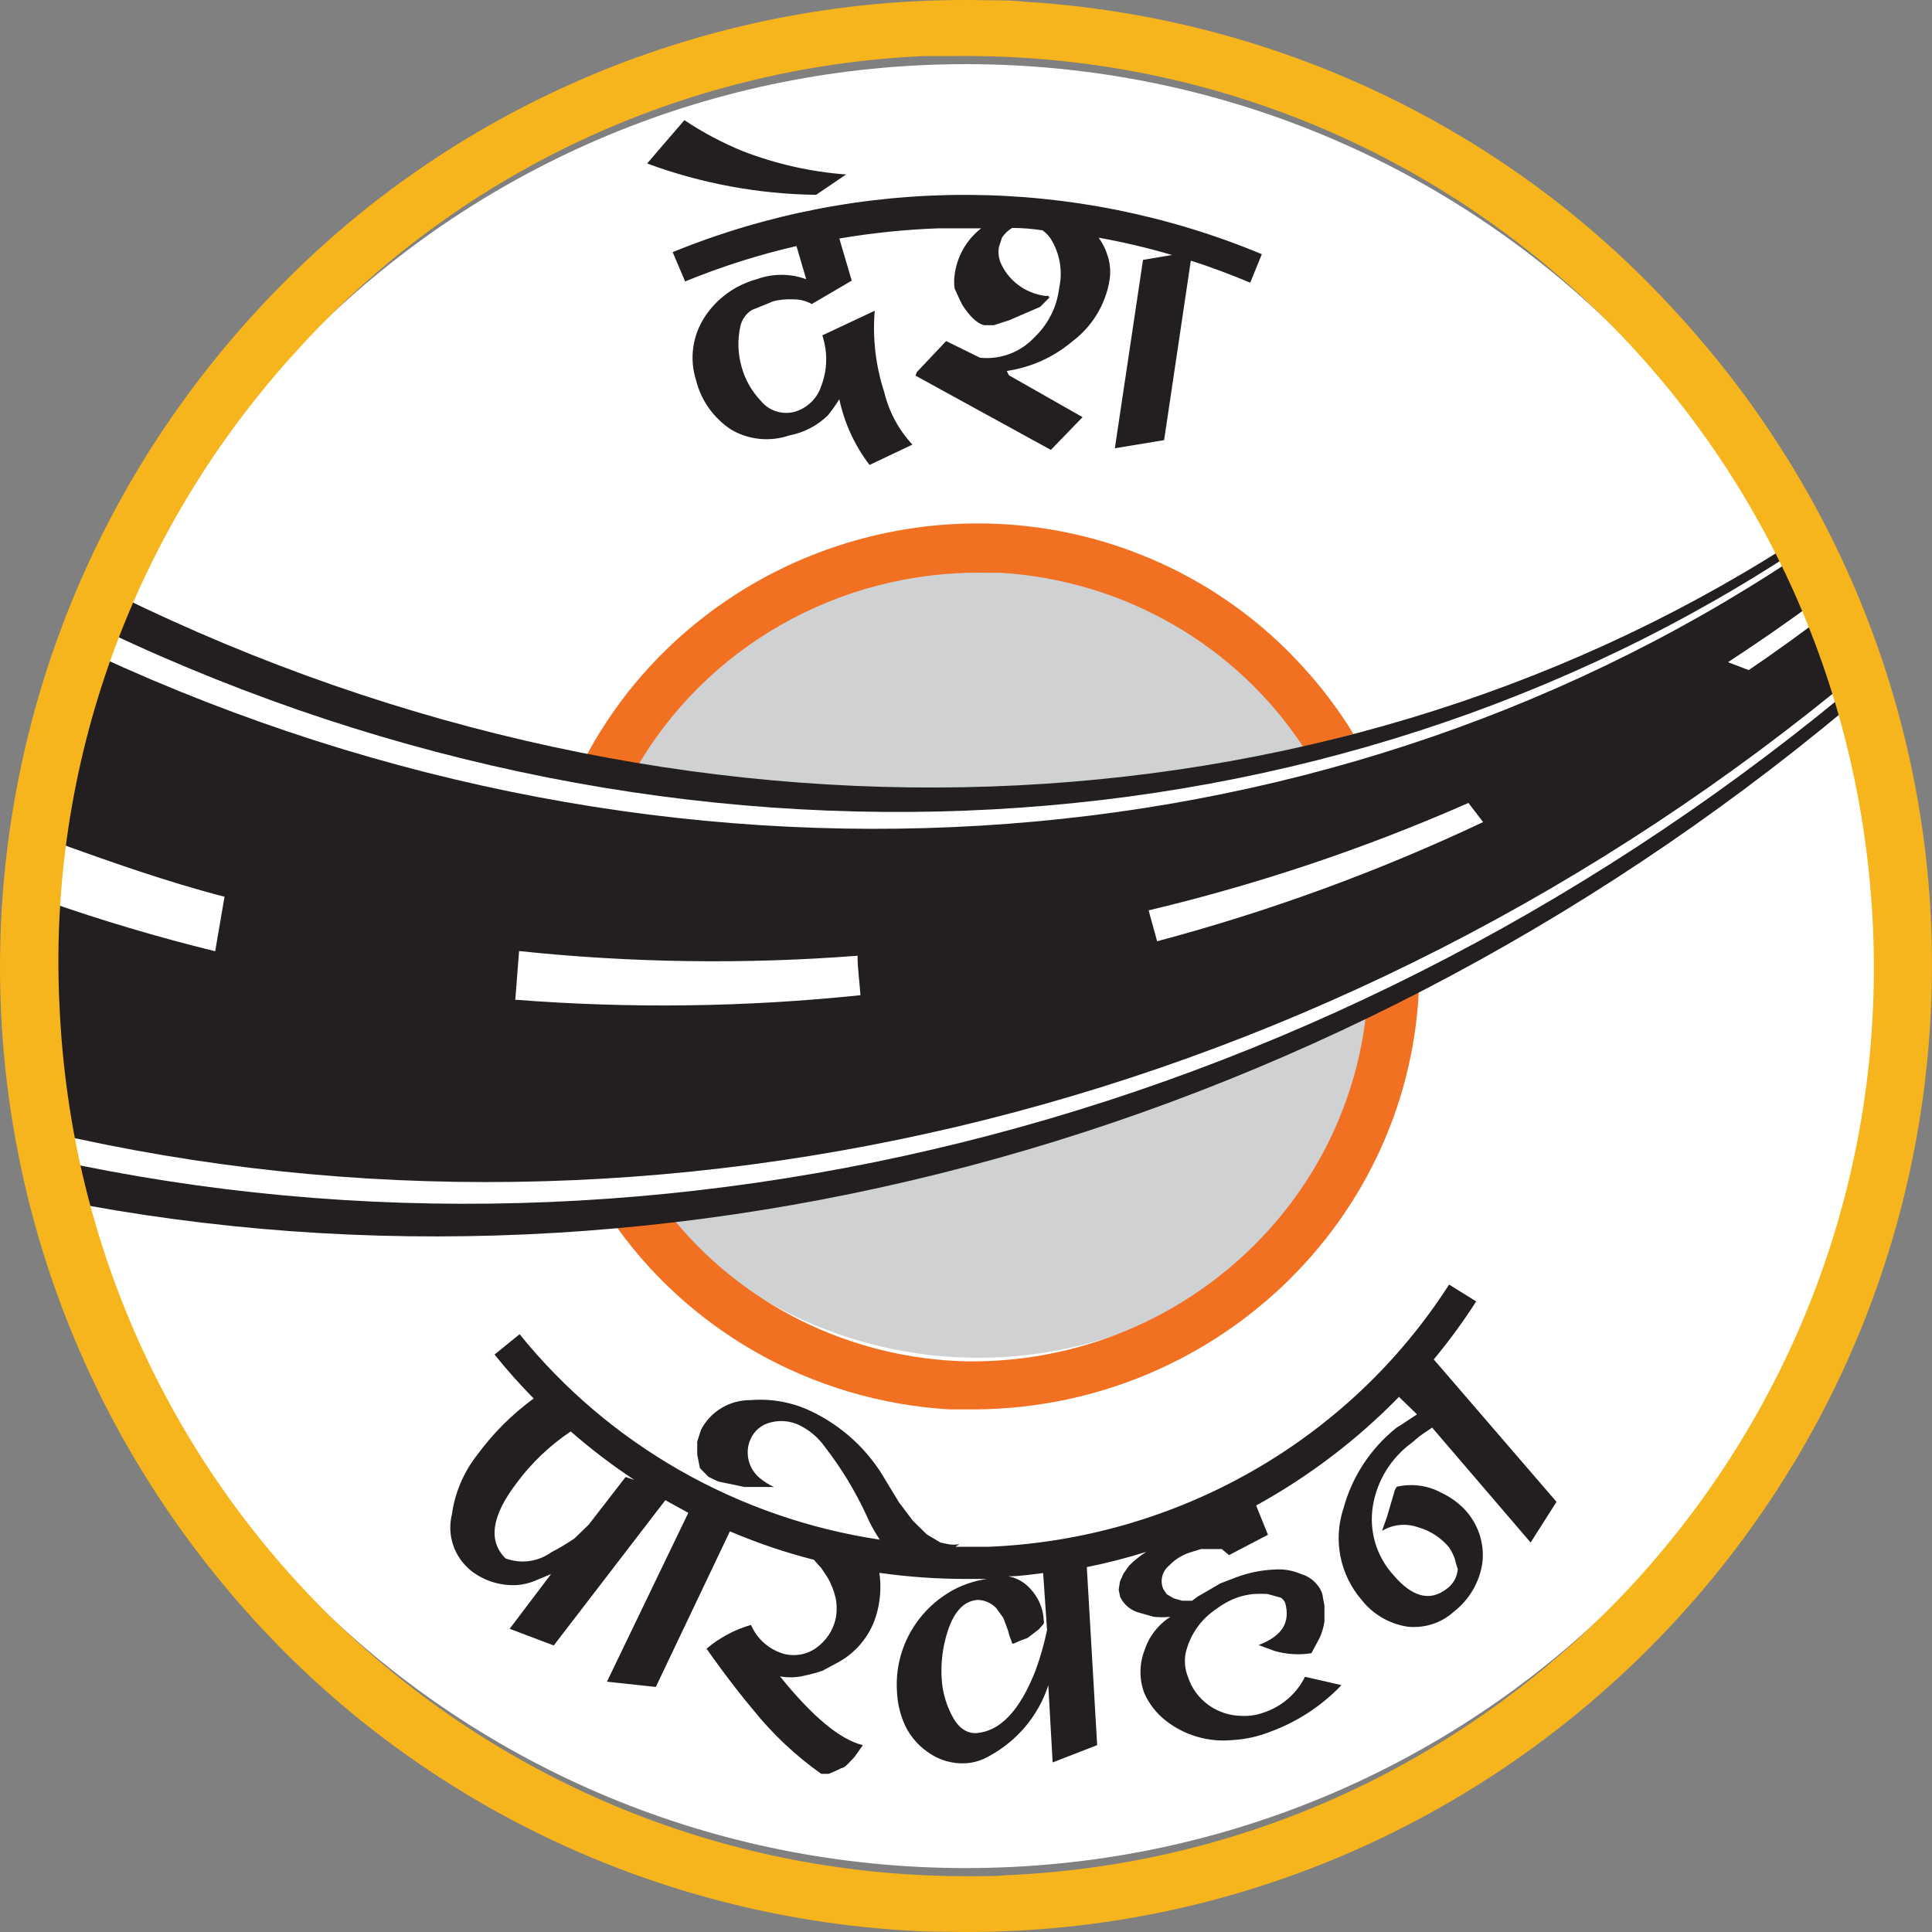
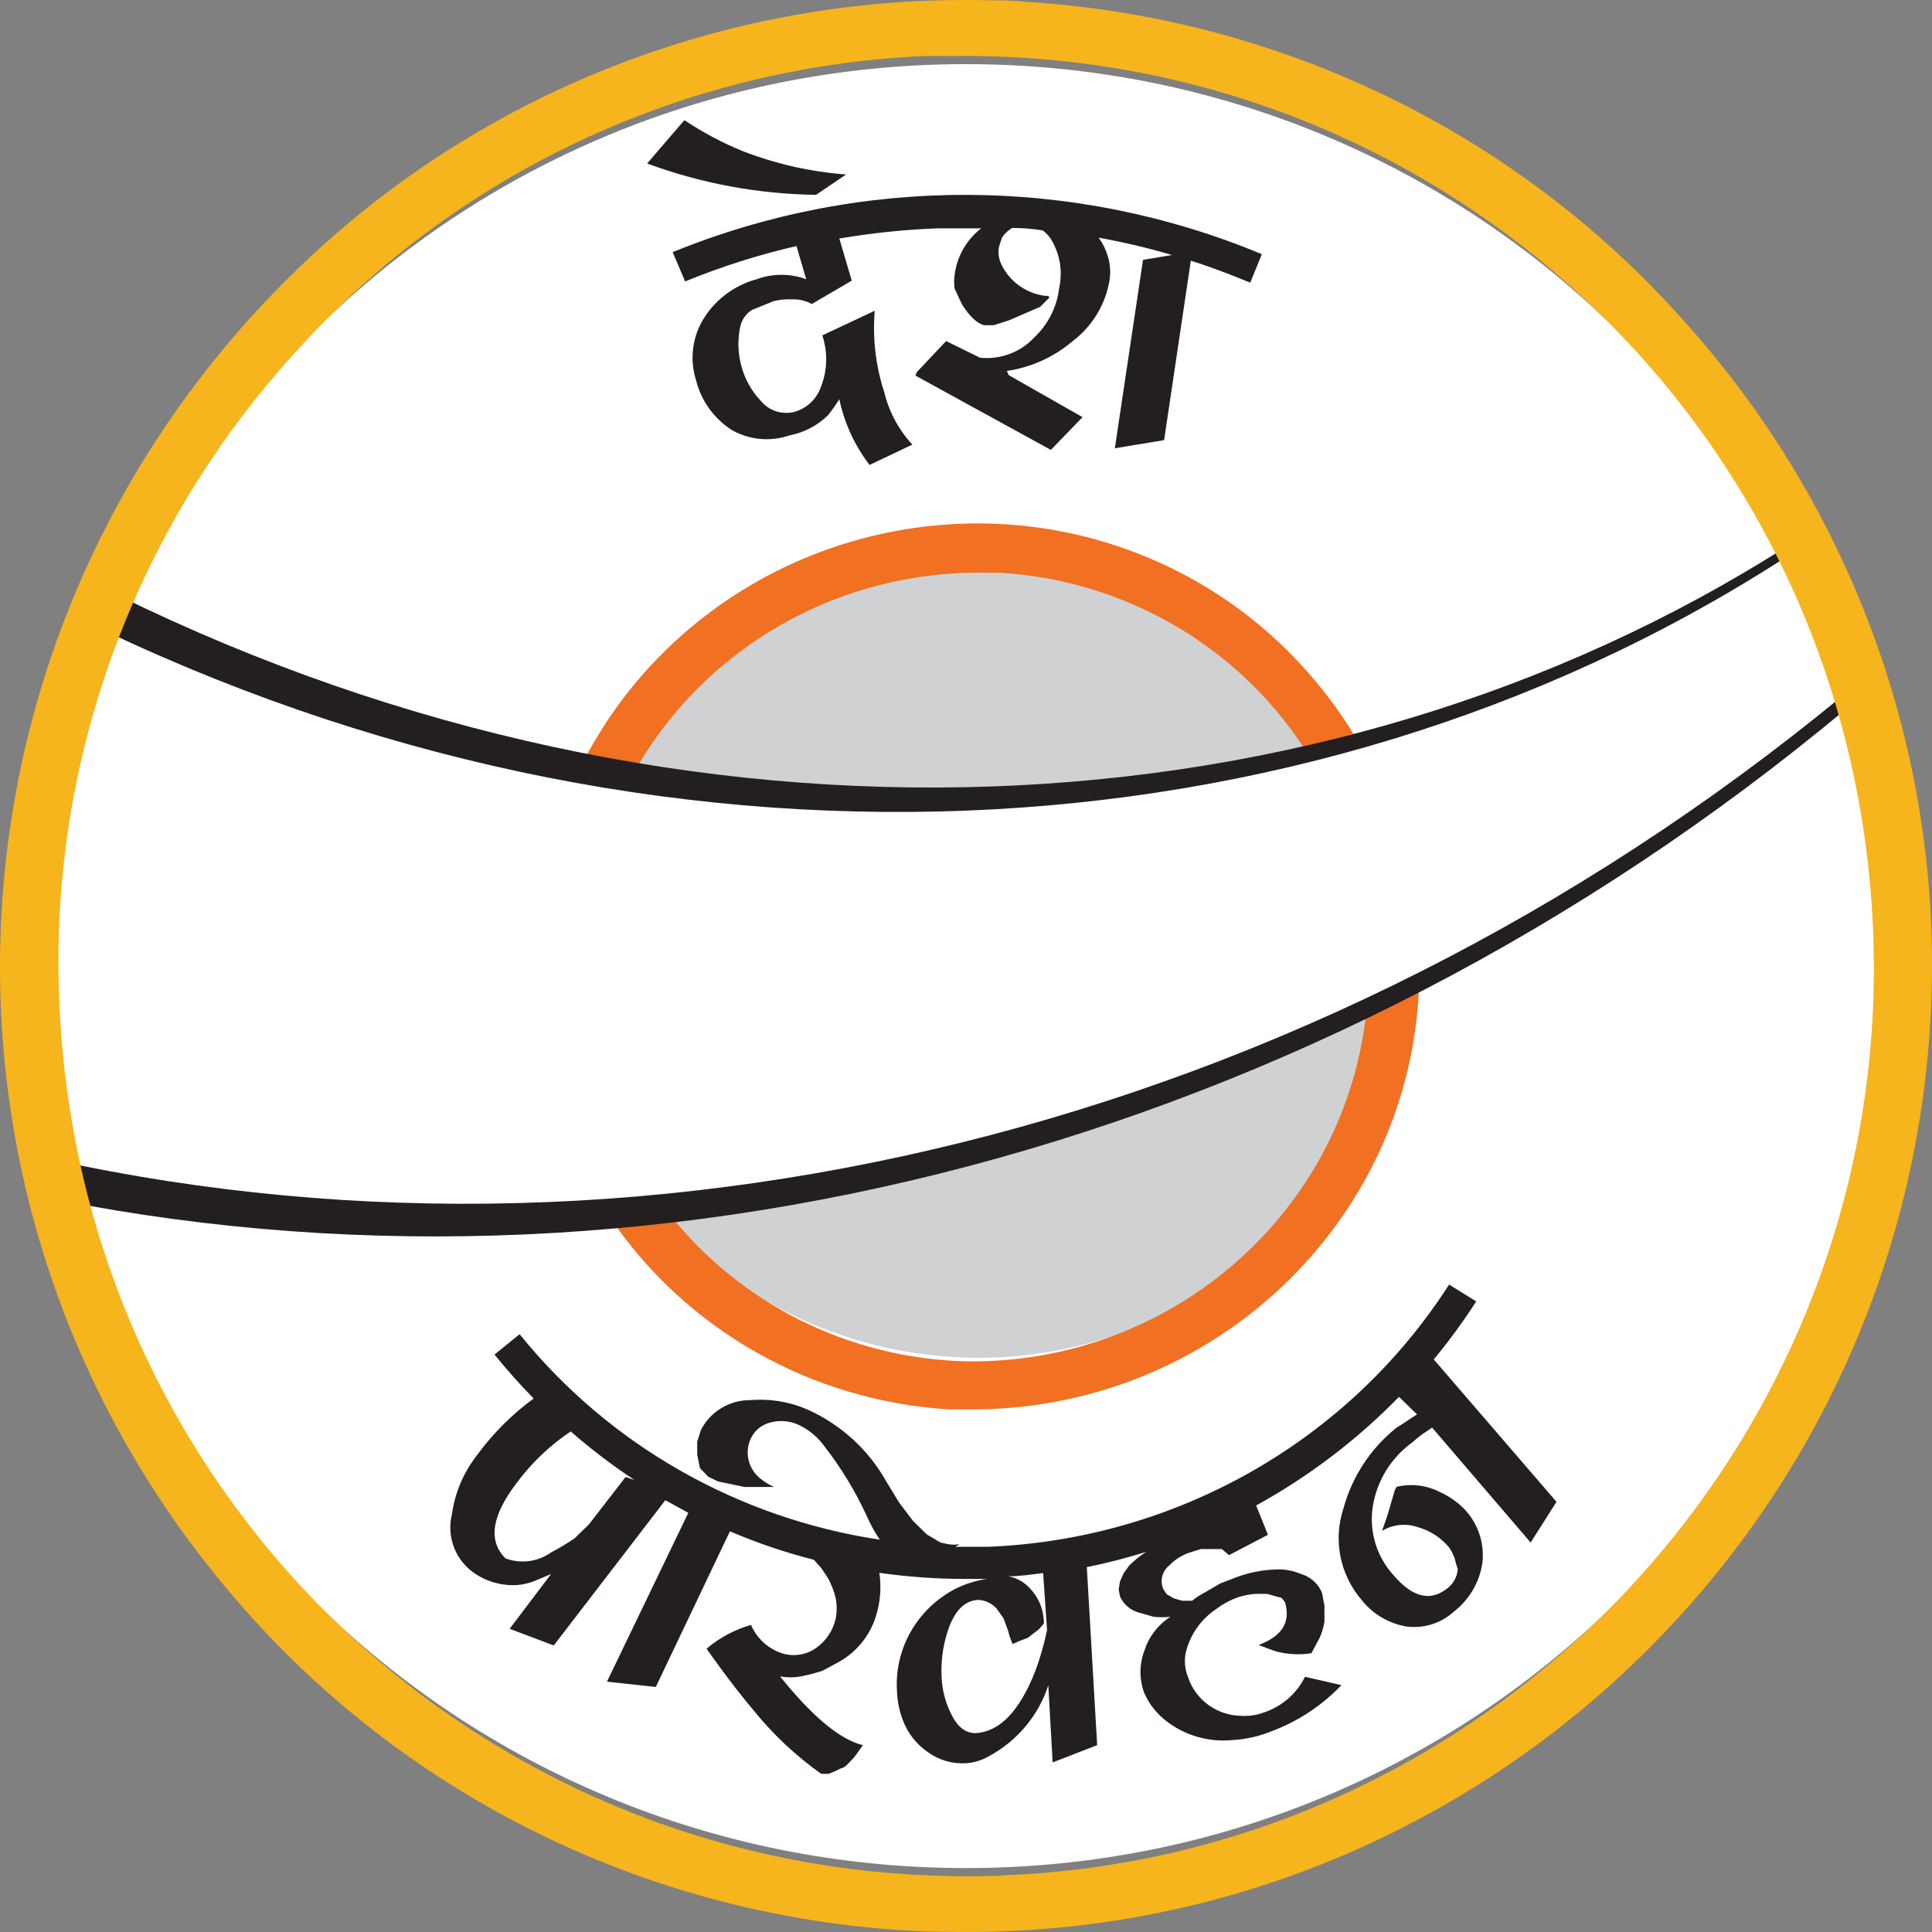
<svg xmlns="http://www.w3.org/2000/svg" width="90" height="90" viewBox="0 0 90 90" fill="none">
  <rect x="0" y="0" width="90" height="90" fill="#808080" stroke="none" />
  <path d="M44.997 87.022C68.61 87.022 87.752 68.21 87.752 45.005C87.752 21.8 68.61 2.988 44.997 2.988C21.384 2.988 2.242 21.8 2.242 45.005C2.242 68.21 21.384 87.022 44.997 87.022Z" fill="white" />
  <path d="M61.877 35.015C58.184 29.539 51.897 26.301 45.214 26.434C38.53 26.566 32.381 30.051 28.916 35.669C39.834 37.649 51.049 37.426 61.877 35.015Z" fill="#CFD1D2" />
  <path d="M30.732 56.518C35.733 62.281 43.717 64.611 51.108 62.464C58.498 60.317 63.91 54.095 64.918 46.586C54.193 51.814 42.626 55.174 30.732 56.518Z" fill="#CFD1D2" />
  <path d="M45.901 26.68C46.133 26.68 46.364 26.68 46.586 26.68C52.346 27.027 57.594 30.046 60.723 34.811C61.504 34.631 62.276 34.413 63.047 34.185C62.356 33.057 61.555 31.997 60.656 31.02C56.9 26.902 51.575 24.5 45.95 24.386C38.054 24.242 30.767 28.54 27.184 35.455L29.537 35.977C32.818 30.138 39.115 26.561 45.901 26.68Z" fill="#F17022" />
  <path d="M63.664 46.985C62.747 56.394 54.641 63.54 45.024 63.418C39.587 63.289 34.498 60.762 31.166 56.537C30.247 56.517 29.327 56.577 28.418 56.718C31.97 61.961 37.816 65.269 44.214 65.654C44.477 65.654 44.738 65.654 44.995 65.654C56.425 65.803 65.845 56.879 66.114 45.648C65.335 46.157 64.515 46.603 63.664 46.985Z" fill="#F17022" />
  <path d="M65.787 67.194L65.999 67.014L66.124 66.91L66.269 66.805L66.549 66.616L66.713 66.502L71.303 71.857L72.508 69.961L66.79 63.327C67.503 62.467 68.163 61.565 68.767 60.626L67.504 59.84C62.827 67.133 54.801 71.7 46.037 72.056C45.526 72.056 45.015 72.056 44.504 72.056L44.697 71.932C44.519 71.965 44.335 71.965 44.157 71.932L43.81 71.857L43.173 71.478L42.527 70.843L41.881 69.99L41.254 68.957C40.45 67.545 39.22 66.413 37.734 65.716C36.872 65.315 35.917 65.145 34.967 65.223C33.987 65.213 33.089 65.754 32.652 66.616L32.479 67.156V67.763L32.604 68.388L33 68.796L33.453 69.013L34.678 69.269H35.285H35.651H36.056C35.82 69.163 35.6 69.026 35.401 68.862C34.864 68.42 34.684 67.685 34.957 67.052C35.129 66.649 35.488 66.353 35.922 66.256C36.354 66.149 36.81 66.192 37.214 66.379C37.697 66.61 38.112 66.959 38.419 67.393C39.18 68.374 39.827 69.436 40.348 70.558C40.523 70.965 40.736 71.356 40.984 71.724C34.363 70.726 28.37 67.308 24.205 62.152L23.038 63.1C23.61 63.812 24.218 64.496 24.861 65.147C23.847 65.889 22.956 66.781 22.218 67.791C21.591 68.595 21.189 69.545 21.051 70.549C20.811 71.52 21.16 72.542 21.948 73.174C22.557 73.649 23.323 73.885 24.099 73.837C24.374 73.816 24.644 73.752 24.899 73.648L25.671 73.326L23.742 75.875L25.796 76.652L30.994 69.885L32.064 70.473L28.274 78.339L30.55 78.585L34.002 71.335C35.27 71.878 36.579 72.321 37.918 72.662L38.082 72.852L38.255 73.041L38.564 73.506C38.73 73.803 38.854 74.122 38.93 74.453C38.99 74.766 38.99 75.088 38.93 75.401C38.808 75.95 38.486 76.435 38.024 76.766C37.576 77.085 37.003 77.183 36.471 77.031C35.8 76.822 35.257 76.333 34.986 75.695C34.222 75.914 33.515 76.292 32.913 76.804C33.877 78.168 34.629 79.116 35.083 79.647C35.994 80.782 37.062 81.786 38.255 82.632H38.342H38.602L38.901 82.509L39.191 82.367C39.277 82.367 39.383 82.291 39.519 82.148L39.798 81.855L39.991 81.589L40.194 81.296C39.133 81.037 37.847 79.969 36.336 78.092C36.733 78.164 37.142 78.148 37.532 78.045C37.8 77.987 38.064 77.915 38.323 77.827L38.882 77.524C39.815 77.067 40.514 76.25 40.811 75.268C41.01 74.621 41.062 73.938 40.965 73.269C42.303 73.459 43.654 73.554 45.006 73.553C45.343 73.553 45.681 73.553 45.97 73.553C45.492 73.625 45.027 73.765 44.591 73.97C42.754 74.882 41.649 76.785 41.785 78.803C41.804 79.264 41.898 79.718 42.064 80.149C42.292 80.747 42.699 81.262 43.231 81.627C43.741 81.995 44.365 82.176 44.996 82.139C45.377 82.114 45.748 82 46.076 81.807C47.39 81.095 48.377 79.915 48.834 78.509L49.036 82.101L51.11 81.296L50.628 73.003C51.562 72.814 52.486 72.577 53.395 72.293C53.105 72.477 52.836 72.693 52.595 72.937L52.334 73.307L52.171 73.676L52.113 74.055L52.18 74.387C52.346 74.74 52.659 75.006 53.038 75.117L53.742 75.316C54.002 75.344 54.264 75.344 54.523 75.316C53.944 75.688 53.514 76.248 53.309 76.898C53.067 77.537 53.067 78.24 53.309 78.879C53.531 79.38 53.876 79.819 54.311 80.158C55.187 80.845 56.302 81.168 57.417 81.059C58.03 81.024 58.633 80.89 59.201 80.661C60.451 80.199 61.577 79.459 62.489 78.5L60.792 78.111C60.403 78.899 59.708 79.501 58.863 79.779C58.534 79.9 58.182 79.951 57.831 79.931C56.684 79.917 55.676 79.178 55.334 78.102C55.2 77.761 55.164 77.391 55.227 77.031C55.418 76.174 55.94 75.423 56.684 74.937C56.975 74.715 57.301 74.539 57.648 74.415C57.895 74.333 58.15 74.279 58.41 74.254C58.622 74.243 58.834 74.243 59.046 74.254L59.586 74.406C59.683 74.406 59.77 74.491 59.866 74.652C60.126 75.6 59.712 76.216 58.632 76.633L59.374 76.908C59.931 77.069 60.518 77.105 61.091 77.012L61.476 76.292C61.586 76.05 61.66 75.795 61.698 75.534V75.164V74.785L61.631 74.453C61.623 74.343 61.597 74.234 61.554 74.131C61.367 73.735 61.016 73.438 60.589 73.316C60.195 73.148 59.764 73.08 59.336 73.117C58.755 73.144 58.183 73.26 57.638 73.458L56.848 73.761L56.23 74.122L55.787 74.377L55.536 74.567H55.064L54.668 74.453L54.35 74.264L54.186 74.017C54.026 73.633 54.14 73.191 54.466 72.927C54.73 72.649 55.062 72.441 55.43 72.321L55.951 72.16C56.587 72.16 56.915 72.16 56.915 72.16L57.253 72.444L59.066 71.496L58.516 70.132C60.976 68.777 63.218 67.072 65.17 65.071L66.009 65.886L65.507 66.218L65.218 66.407L65.093 66.483L65.025 66.531C63.835 67.494 62.982 68.8 62.585 70.264C62.093 71.742 62.418 73.365 63.444 74.548C63.959 75.196 64.702 75.632 65.527 75.771C66.328 75.871 67.133 75.618 67.725 75.079C68.451 74.514 68.928 73.696 69.056 72.795C69.16 71.888 68.858 70.982 68.227 70.312C67.91 69.984 67.534 69.718 67.118 69.525C66.49 69.191 65.758 69.096 65.064 69.26L64.977 69.412L64.62 70.634L64.379 71.316C64.873 71.015 65.479 70.949 66.028 71.136C66.608 71.294 67.124 71.625 67.504 72.084C67.611 72.244 67.698 72.416 67.764 72.596C67.803 72.766 67.851 72.933 67.909 73.098C67.88 73.482 67.674 73.831 67.349 74.046C66.587 74.605 65.777 74.387 64.919 73.382C64.117 72.504 63.763 71.316 63.955 70.151C64.148 68.967 64.806 67.906 65.787 67.194ZM29.142 68.805L27.426 71.023L26.76 71.667C26.414 71.903 26.053 72.118 25.68 72.311C25.065 72.756 24.262 72.863 23.549 72.596C22.726 71.781 22.9 70.609 24.07 69.08C24.763 68.145 25.614 67.334 26.587 66.682C27.521 67.498 28.51 68.252 29.547 68.938L29.142 68.805ZM48.776 75.932C48.642 76.575 48.462 77.209 48.236 77.827C47.493 79.722 46.568 80.67 45.449 80.737C44.977 80.737 44.591 80.452 44.282 79.789C44.042 79.295 43.902 78.761 43.868 78.216C43.818 77.463 43.912 76.707 44.147 75.989C44.456 75.041 44.928 74.558 45.575 74.529C45.895 74.546 46.196 74.686 46.413 74.918L46.741 75.373L46.953 75.941L47.031 76.225L47.108 76.424L47.156 76.567H47.214L47.493 76.443L47.87 76.301L48.39 75.903L48.622 75.638C48.636 75.585 48.636 75.53 48.622 75.477C48.595 74.925 48.37 74.401 47.985 73.998C47.721 73.704 47.365 73.504 46.973 73.43C47.513 73.43 48.053 73.344 48.593 73.278L48.776 75.932Z" fill="#231F20" />
  <path d="M39.414 8.128C37.76 8.004 36.135 7.637 34.592 7.038C33.642 6.649 32.734 6.166 31.882 5.598L30.918 6.716L30.146 7.616C32.664 8.547 35.326 9.041 38.016 9.076L39.414 8.128Z" fill="#231F20" />
  <path d="M58.781 11.841C50.016 8.19 40.126 8.156 31.336 11.746L31.915 13.111C33.595 12.422 35.33 11.871 37.103 11.462L37.556 13.007C36.813 12.734 35.994 12.734 35.251 13.007C34.252 13.279 33.391 13.903 32.831 14.76C32.256 15.638 32.107 16.721 32.426 17.717C32.659 18.654 33.24 19.472 34.055 20.01C34.872 20.492 35.865 20.593 36.765 20.285C37.453 20.155 38.084 19.825 38.578 19.337C38.765 19.1 38.939 18.853 39.099 18.598C39.333 19.708 39.814 20.753 40.507 21.659L42.503 20.711C41.861 20.02 41.41 19.178 41.191 18.266C40.792 17.044 40.641 15.756 40.748 14.476L38.308 15.622C38.373 15.827 38.421 16.036 38.453 16.248C38.538 16.84 38.468 17.443 38.25 18.001C38.064 18.561 37.616 18.998 37.045 19.176C36.452 19.344 35.815 19.142 35.434 18.664C35.012 18.219 34.708 17.679 34.547 17.091C34.371 16.474 34.351 15.823 34.489 15.196C34.56 14.883 34.755 14.61 35.029 14.438C35.743 14.153 36.061 14.021 35.994 14.04C36.308 13.96 36.633 13.928 36.958 13.945C37.259 13.941 37.555 14.016 37.816 14.163L39.677 13.073L39.099 11.111C40.616 10.853 42.15 10.694 43.689 10.637C44.364 10.637 45.039 10.637 45.705 10.637C45.019 11.174 44.576 11.953 44.47 12.808C44.44 13.018 44.44 13.232 44.47 13.443C44.653 13.841 44.769 14.097 44.827 14.201C45.184 14.76 45.521 15.063 45.84 15.149H46.293L47.006 14.921L48.453 14.296L48.906 13.841H48.848V13.784H48.771H48.694C47.752 13.664 46.949 13.056 46.592 12.192C46.515 11.972 46.495 11.738 46.534 11.509L46.678 11.064C46.801 10.883 46.962 10.731 47.151 10.618C47.62 10.618 48.093 10.656 48.569 10.732C48.717 10.838 48.845 10.97 48.945 11.121C49.374 11.806 49.515 12.628 49.34 13.414C49.239 14.291 48.83 15.105 48.183 15.717C47.542 16.409 46.604 16.761 45.656 16.665L44.075 15.888L42.706 17.338L42.648 17.499L48.954 20.958L50.43 19.432L46.997 17.48L46.9 17.281C48.023 17.116 49.076 16.643 49.938 15.916C50.868 15.222 51.492 14.205 51.683 13.073C51.746 12.693 51.72 12.304 51.606 11.936C51.514 11.627 51.371 11.336 51.182 11.073C52.334 11.279 53.474 11.548 54.596 11.879L53.246 12.106L51.934 20.882L54.229 20.503L55.473 12.144C56.438 12.447 57.325 12.789 58.241 13.168L58.781 11.841Z" fill="#231F20" />
  <path d="M83.323 25.398C61.548 39.311 31.933 40.675 5.53 27.749C5.327 28.298 5.134 28.858 4.951 29.417C31.769 42.106 61.905 40.163 84.027 25.408L83.323 25.398Z" fill="#231F20" />
  <path d="M86.982 31.453C62.45 52.217 30.954 60.263 2.391 54.008C2.487 54.634 2.603 55.269 2.738 55.904C31.282 61.523 62.642 53.06 87.185 32.022L86.982 31.453Z" fill="#231F20" />
-   <path d="M85.166 28.544C83.951 29.473 82.716 30.363 81.463 31.216L80.498 30.847C81.932 29.912 83.34 28.932 84.722 27.909C84.327 27.293 83.912 26.677 83.488 26.07C61.24 40.807 31.269 42.882 4.557 30.553C3.655 33.379 2.959 36.264 2.474 39.186C5.106 40.134 7.778 41.082 10.459 41.774L10.024 44.313C7.363 43.66 4.711 42.873 2.098 41.954C1.713 45.541 1.759 49.161 2.233 52.738C30.7 59.372 62.157 51.705 86.631 31.283C86.199 30.342 85.709 29.427 85.166 28.544ZM24.007 46.55L24.181 44.304C29.419 44.855 34.697 44.928 39.948 44.522C39.948 45.138 40.044 45.754 40.083 46.36C34.736 46.919 29.348 46.989 23.988 46.569L24.007 46.55ZM53.902 43.84C53.767 43.366 53.642 42.892 53.507 42.408C58.618 41.192 63.605 39.517 68.406 37.405L69.09 38.296C64.199 40.604 59.102 42.467 53.863 43.858L53.902 43.84Z" fill="#231F20" />
  <path d="M42.232 89.93C30.576 89.237 19.668 84.054 11.875 75.507C-4.722 57.34 -3.816 29.551 13.929 12.466C22.474 4.216 34.057 -0.277 46.032 0.013C46.601 0.013 47.17 0.013 47.729 0.08C59.373 0.785 70.266 5.971 78.048 14.513C86 23.122 90.275 34.409 89.986 46.033C89.388 70.844 68.771 90.575 43.968 89.987C43.361 89.987 42.792 89.968 42.232 89.93ZM44.662 2.61C44.132 2.61 43.592 2.61 43.062 2.61C31.816 3.11 21.258 8.072 13.804 16.361C6.18 24.701 2.216 35.661 2.772 46.858C3.784 69.725 22.483 87.552 45.328 87.4C45.858 87.4 46.389 87.4 46.919 87.353C70.217 86.339 88.308 66.503 87.248 43.152C86.206 20.265 67.508 2.439 44.662 2.61Z" fill="#F6B41D" />
</svg>